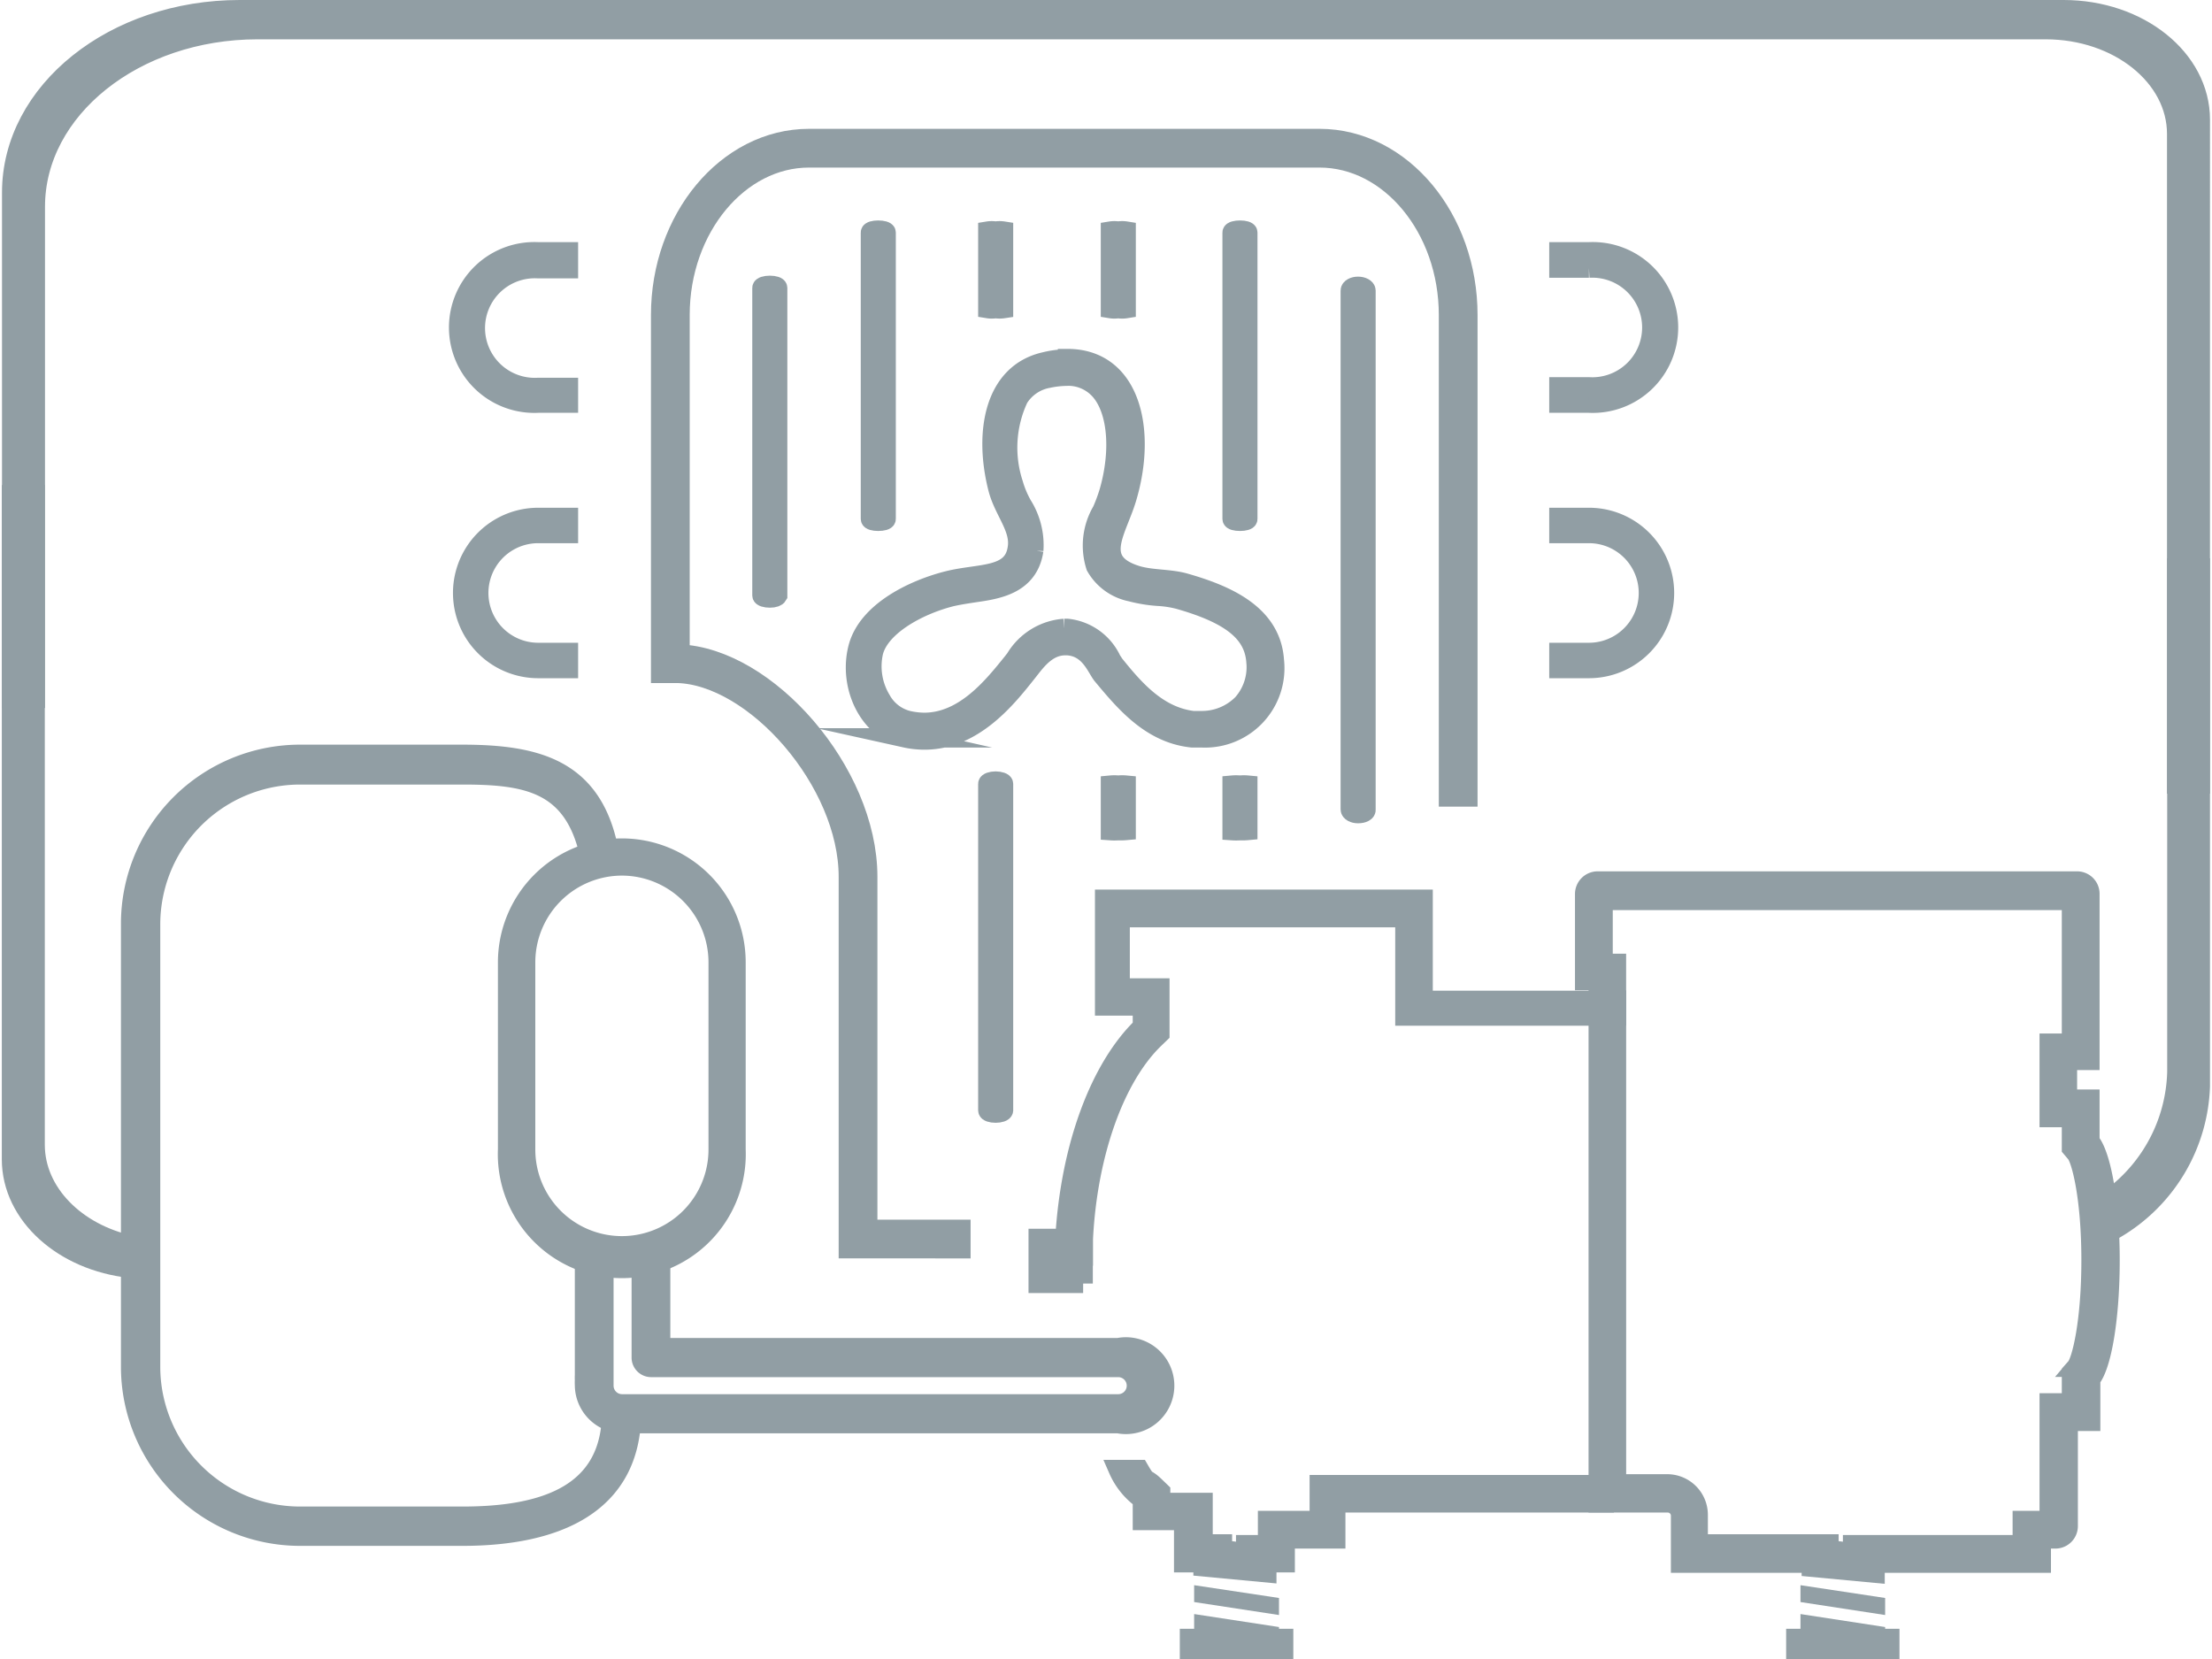
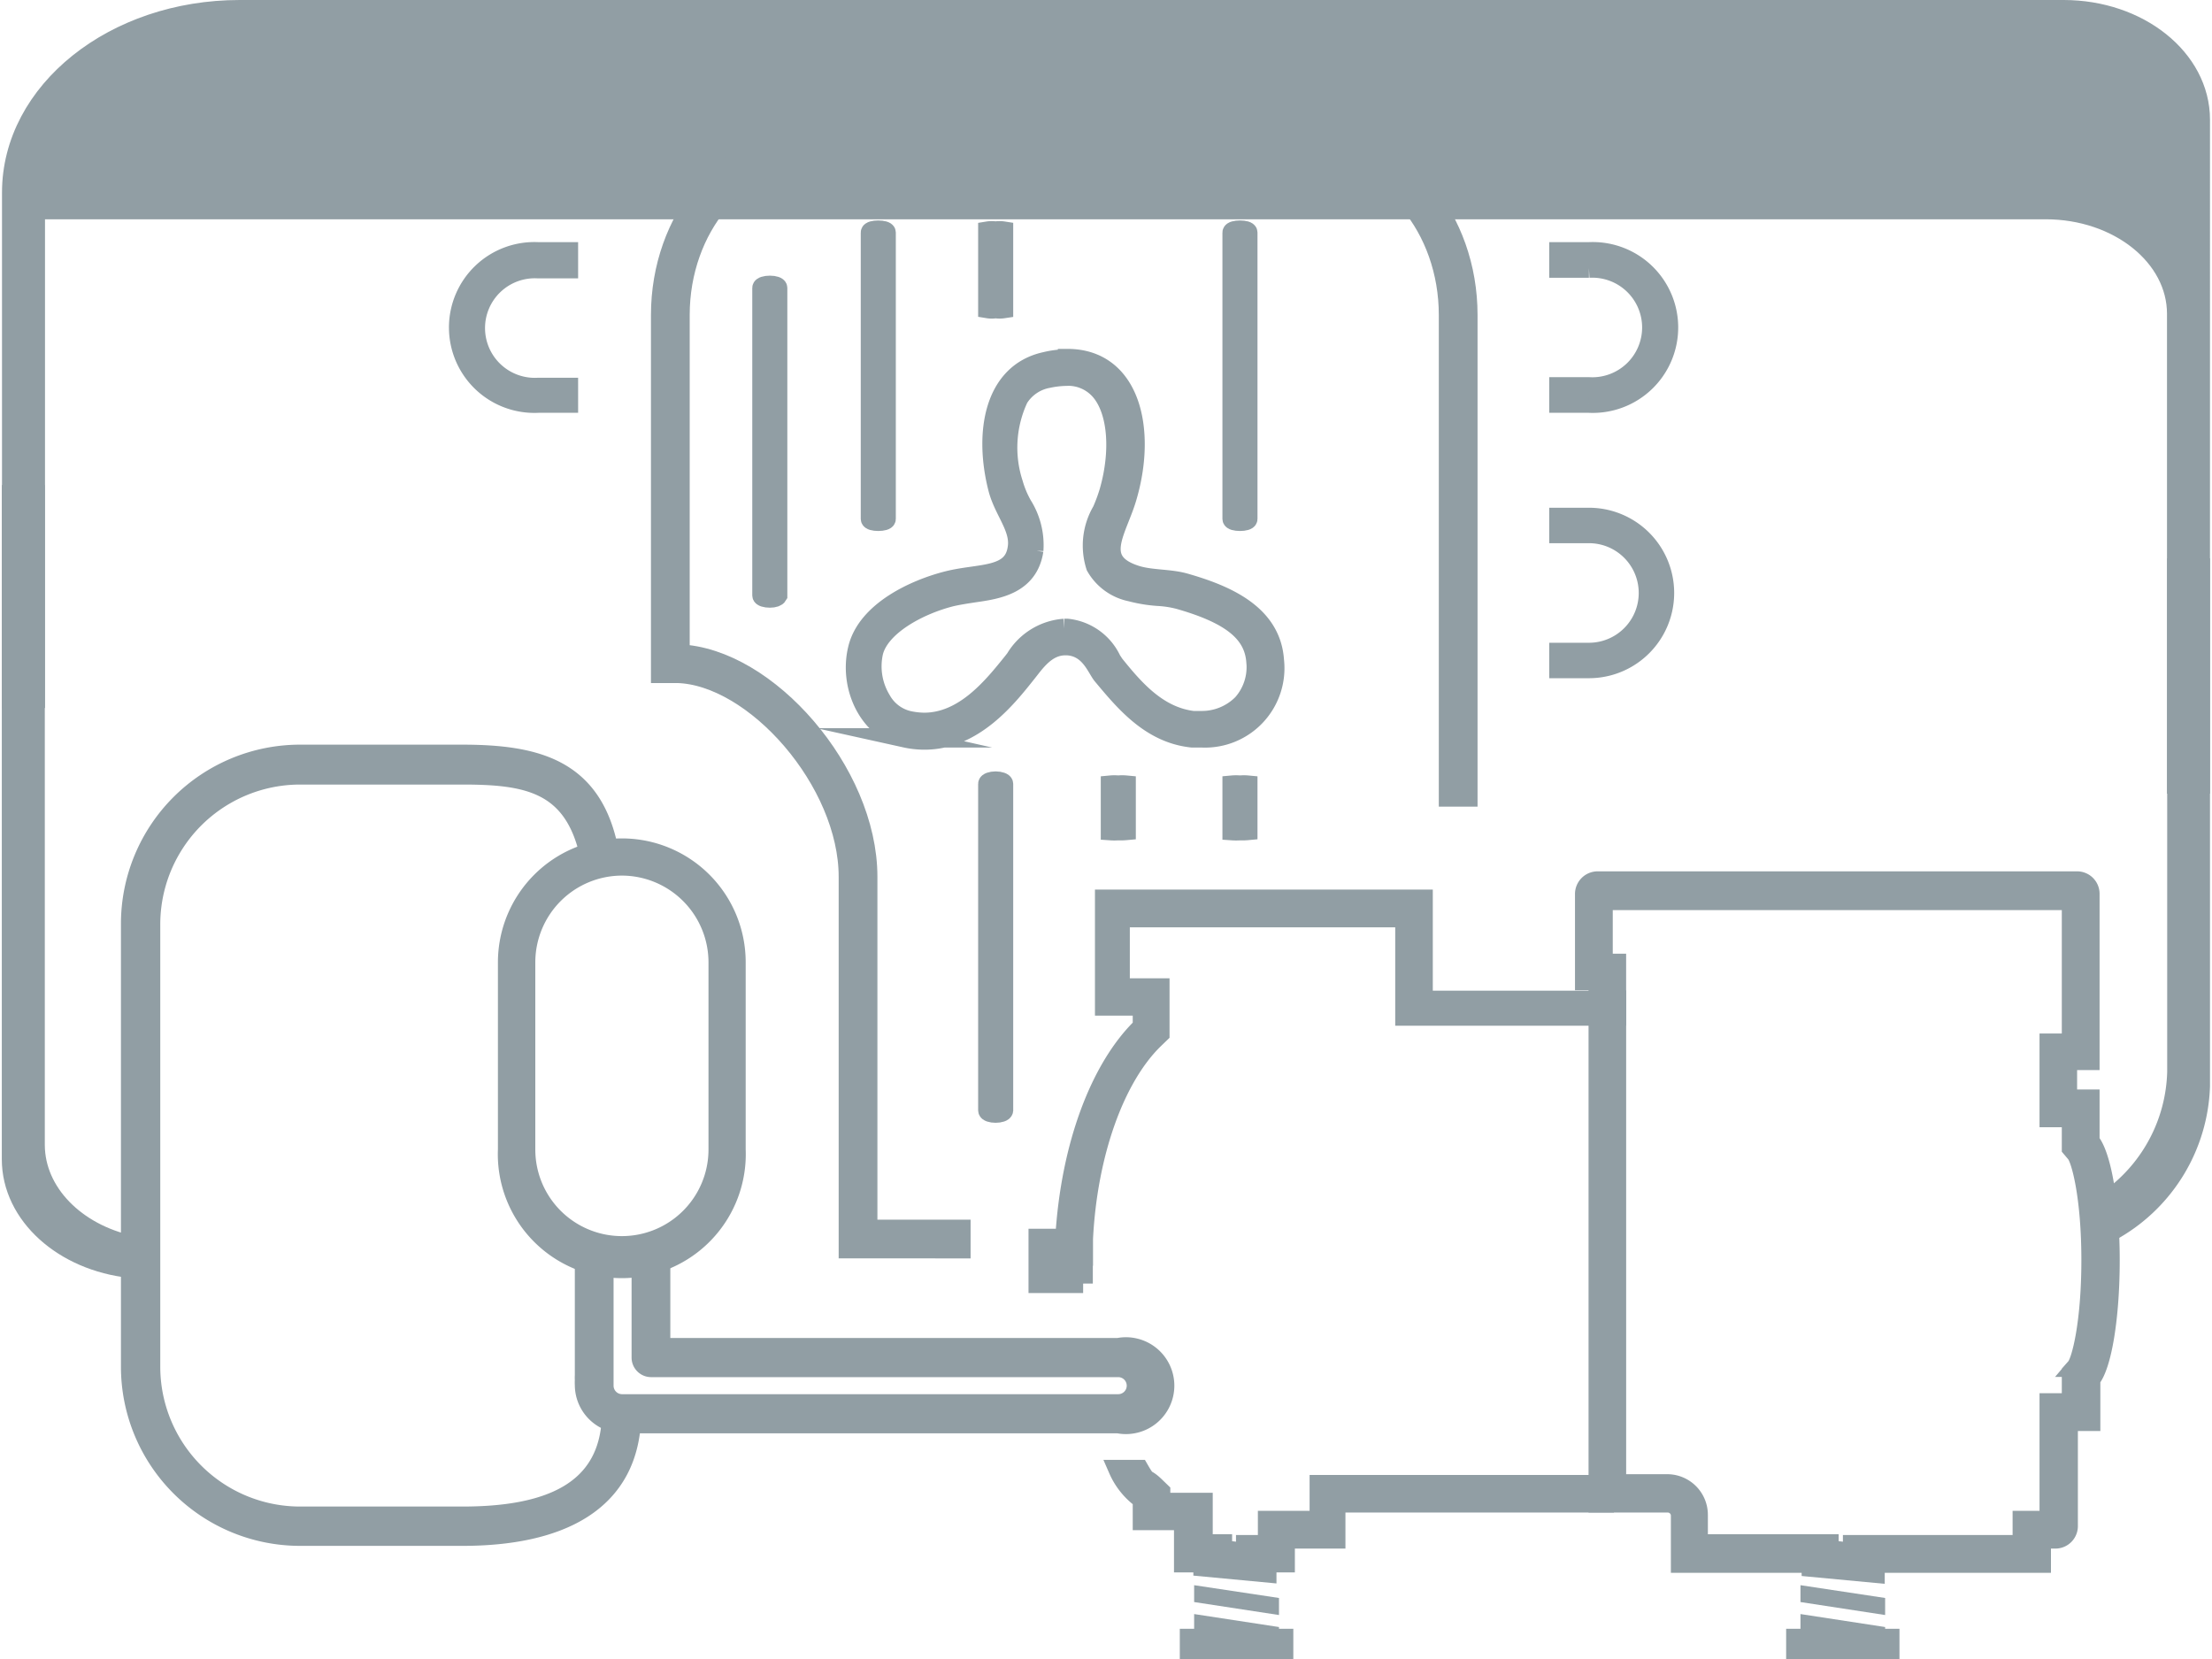
<svg xmlns="http://www.w3.org/2000/svg" viewBox="0 0 113.98 85.64" width="240" height="180">
  <defs>
    <style>.cls-1,.cls-4{fill:#929fa5;}.cls-2,.cls-3{fill:#919ea4;}.cls-2,.cls-3,.cls-4,.cls-5{stroke:#919ea4;stroke-miterlimit:10;}.cls-2{stroke-width:1.3px;}.cls-5{fill:none;stroke-width:2px;}</style>
  </defs>
  <g id="Warstwa_2" data-name="Warstwa 2">
    <g id="Warstwa_1-2" data-name="Warstwa 1">
      <polygon class="cls-1" points="61.54 81.83 61.54 82.7 65.92 83.37 65.92 82.49 61.54 81.83" />
      <polygon class="cls-1" points="61.54 83.32 61.54 84.2 65.92 84.86 65.92 83.99 61.54 83.32" />
      <polygon class="cls-1" points="66.66 84.08 60.8 84.08 60.8 85.64 66.66 85.64 66.66 84.08" />
-       <path class="cls-2" d="M1.57,36.55V10.67c0-5.13,5.21-9.29,11.62-9.29H105.5c3.81,0,6.91,2.47,6.91,5.53V40.32h.92V6.18c0-3.06-3.09-5.53-6.91-5.53H12.27C5.85.65.65,4.81.65,9.94V36.55" />
+       <path class="cls-2" d="M1.57,36.55V10.67H105.5c3.81,0,6.91,2.47,6.91,5.53V40.32h.92V6.18c0-3.06-3.09-5.53-6.91-5.53H12.27C5.85.65.65,4.81.65,9.94V36.55" />
      <path class="cls-3" d="M82.88,76.64H68v1.85H65.33v1.25H64.2l0,.41L63,80v-.3h-1V77.56H59.81V77l-.29-.28c-.54-.52-.37-.1-.81-.86H57.62a3.72,3.72,0,0,0,1.25,1.54v1.09H61v2.18h1v.21l3.29.31v-.42l-1.13-.1h2.08V79.44h2.61V77.58h14l.46-1.33V52.49Zm-.48-25-1.53,0H80l-3.16,0-.88,0-2.6,0V46.42H60.87c.27.32.55.64.85.95h10.7v5.08h4.42l3.16,0h3.34v-.82ZM55.81,66.26v-1H54.44v-.42h1.38l0-.9c.22-4.38,1.62-8.32,3.66-10.3l.29-.28V51H57.72V47.37h2.82c-.29-.32-.56-.64-.83-.95H56.92v5.51h1.95V53c-2.18,2.1-3.72,6.16-4,10.93H53.49v2.32h2.32Z" />
      <path class="cls-3" d="M107.78,58.92V56.74h-1.16v-2h1.16v-8.6a.66.66,0,0,0-.66-.66H82.36a.67.67,0,0,0-.66.66v4.48h.7V77.58H86a.66.66,0,0,1,.65.66v2.45h6.75v.21l3.29.31v-.42l-1.12-.1h9.7V79.44H106a.66.66,0,0,0,.66-.66V73.37h1.16V71.19c.58-.68,1-3.17,1-6.14S108.37,59.6,107.78,58.92Zm-.72,11.66-.23.26v1.58h-1.15v6.07h-1.39v1.25H95.53l0,.41L94.31,80v-.3H87.56v-1.5a1.6,1.6,0,0,0-1.6-1.6H83.34V49.73h-.69V46.48h24.18v7.37h-1.15v3.84h1.15v1.58l.22.26c.28.33.79,2.28.79,5.52S107.34,70.25,107.06,70.58Z" />
      <path class="cls-3" d="M31.47,72.88c0,4.25-3.45,5.39-7.7,5.39H15.38a7.72,7.72,0,0,1-7.71-7.71V47.74A7.72,7.72,0,0,1,15.38,40h8.39c3.32,0,5.73.4,6.56,4.14l1-.2c-.81-4.25-3.7-5-7.59-5H15.38a8.75,8.75,0,0,0-8.74,8.74V70.56a8.75,8.75,0,0,0,8.74,8.74h8.39c4.81,0,8.73-1.61,8.73-6.42" />
      <path class="cls-2" d="M32,44.55a5.13,5.13,0,0,1,5.12,5.13v9.66a5.12,5.12,0,1,1-10.24,0V49.68A5.13,5.13,0,0,1,32,44.55m0-.62a5.75,5.75,0,0,0-5.75,5.75v9.66a5.75,5.75,0,1,0,11.49,0V49.68A5.74,5.74,0,0,0,32,43.93Z" />
      <path class="cls-3" d="M57.62,69.57H34V64.42l-1,.25v5.41a.51.51,0,0,0,.51.51H57.62a.94.94,0,1,1,0,1.88H32a.94.94,0,0,1-.93-.94V64.67l-1-.25V71a1.94,1.94,0,0,0,0,.24,2.11,2.11,0,0,0,0,.25,2,2,0,0,0,2,2H57.62a2,2,0,1,0,0-3.92Z" />
      <path class="cls-2" d="M6.64,64.43v.89c-3.38-.36-6-2.68-6-5.48V25.69h.92V59.11C1.57,61.65,3.72,63.8,6.64,64.43Z" />
      <path class="cls-2" d="M113.33,29.47v26.6A8.74,8.74,0,0,1,109,63.32V61.93a8.49,8.49,0,0,0,3.42-6.59V29.47Z" />
-       <path class="cls-4" d="M70,42c-.22,0-.4-.1-.4-.22V15c0-.12.18-.22.4-.22s.41.1.41.22V41.78C70.44,41.9,70.26,42,70,42Z" />
      <path class="cls-4" d="M39.64,30.87c-.23,0-.41-.06-.41-.13V14.86c0-.07.18-.13.41-.13s.4.06.4.13V30.74C40,30.81,39.86,30.87,39.64,30.87Z" />
      <path class="cls-4" d="M63.91,26.91c-.23,0-.41-.05-.41-.12V12c0-.07.19-.12.41-.12s.4.05.4.12V26.79C64.31,26.86,64.13,26.91,63.91,26.91Z" />
      <path class="cls-4" d="M57.62,42.88a2.86,2.86,0,0,1-.4,0V40.53a2.13,2.13,0,0,1,.4,0,2.19,2.19,0,0,1,.41,0v2.34A3,3,0,0,1,57.62,42.88Z" />
      <path class="cls-4" d="M63.91,42.88a3,3,0,0,1-.41,0V40.53a2.28,2.28,0,0,1,.41,0,2.13,2.13,0,0,1,.4,0v2.34A2.86,2.86,0,0,1,63.91,42.88Z" />
-       <path class="cls-4" d="M57.62,15.93a1.24,1.24,0,0,1-.4,0v-4a1.24,1.24,0,0,1,.4,0,1.28,1.28,0,0,1,.41,0v4A1.28,1.28,0,0,1,57.62,15.93Z" />
      <path class="cls-4" d="M51.29,57.46c-.22,0-.4-.06-.4-.14V40.46c0-.07.18-.14.4-.14s.41.07.41.14V57.32C51.69,57.4,51.51,57.46,51.29,57.46Z" />
      <path class="cls-4" d="M45.23,26.91c-.22,0-.4-.05-.4-.12V12c0-.07.18-.12.4-.12s.41.05.41.12V26.79C45.64,26.86,45.46,26.91,45.23,26.91Z" />
      <path class="cls-4" d="M51.29,15.93a1.24,1.24,0,0,1-.4,0v-4a1.24,1.24,0,0,1,.4,0,1.33,1.33,0,0,1,.41,0v4A1.38,1.38,0,0,1,51.29,15.93Z" />
      <polygon class="cls-1" points="92.84 81.83 92.84 82.7 97.21 83.37 97.21 82.49 92.84 81.83" />
      <polygon class="cls-1" points="92.84 83.32 92.84 84.2 97.21 84.86 97.21 83.99 92.84 83.32" />
      <polygon class="cls-1" points="97.95 84.08 92.1 84.08 92.1 85.64 97.95 85.64 97.95 84.08" />
      <path class="cls-4" d="M54.91,19.42h0a2.19,2.19,0,0,1,1.88.87c.8,1.06.94,3.05.36,5.08a8.49,8.49,0,0,1-.37,1,3.53,3.53,0,0,0-.32,2.87,2.7,2.7,0,0,0,1.81,1.31,7.47,7.47,0,0,0,1.39.23,5.48,5.48,0,0,1,1.07.16c2.69.76,3.88,1.71,4,3.19a2.85,2.85,0,0,1-.7,2.2,2.94,2.94,0,0,1-2.14.87l-.41,0c-1.8-.22-3-1.59-4.06-2.91,0,0-.09-.14-.14-.21A2.85,2.85,0,0,0,55,32.44h-.17A3.22,3.22,0,0,0,52.31,34l-.14.18,0,0c-1,1.24-2.48,3.11-4.57,3.11a4,4,0,0,1-.83-.1,2.18,2.18,0,0,1-1.38-1.06,3.34,3.34,0,0,1-.4-2.48c.35-1.34,2.31-2.41,4-2.84.39-.09.79-.15,1.18-.21,1.19-.17,2.82-.4,3.09-2.19a3.87,3.87,0,0,0-.59-2.34,5.15,5.15,0,0,1-.46-1.1,6,6,0,0,1,.27-4.41A2.26,2.26,0,0,1,54,19.53a4.79,4.79,0,0,1,1-.11m0-.89a4.81,4.81,0,0,0-1.15.14c-2.67.59-3.17,3.7-2.44,6.55.3,1.17,1.18,2.05,1,3.09-.23,1.53-1.94,1.25-3.6,1.67s-4.14,1.54-4.63,3.48.53,4.2,2.44,4.63a4.67,4.67,0,0,0,1,.11c2.53,0,4.24-2.15,5.28-3.46.42-.52,1-1.42,2-1.41h.11c1.16.08,1.49,1.18,1.8,1.54,1.16,1.39,2.5,3,4.63,3.22l.52,0a3.6,3.6,0,0,0,3.72-4c-.16-2.41-2.52-3.4-4.62-4-.78-.22-1.69-.16-2.45-.38-2.4-.72-1-2.34-.51-4.12,1-3.49.12-7.08-3.1-7.08Z" />
      <path class="cls-5" d="M75.17,41.64V16.26c0-4.73-3.22-8.61-7.16-8.61H41.66c-3.93,0-7.16,3.88-7.16,8.61v18h.39c4.28.13,9.3,5.84,9.3,11v18.7H50" />
      <path class="cls-3" d="M29.24,20H27.68a3.07,3.07,0,1,1,0-6.13h1.56V13H27.68a3.91,3.91,0,1,0,0,7.81h1.56Z" />
      <path class="cls-3" d="M81.92,13H80.37v.84h1.55a3.07,3.07,0,1,1,0,6.13H80.37v.84h1.55a3.91,3.91,0,1,0,0-7.81Z" />
-       <path class="cls-3" d="M29.24,33.68H27.68a3.07,3.07,0,1,1,0-6.14h1.56v-.83H27.68a3.9,3.9,0,1,0,0,7.8h1.56Z" />
      <path class="cls-3" d="M81.92,26.71H80.37v.83h1.55a3.07,3.07,0,1,1,0,6.14H80.37v.83h1.55a3.9,3.9,0,1,0,0-7.8Z" />
    </g>
  </g>
</svg>